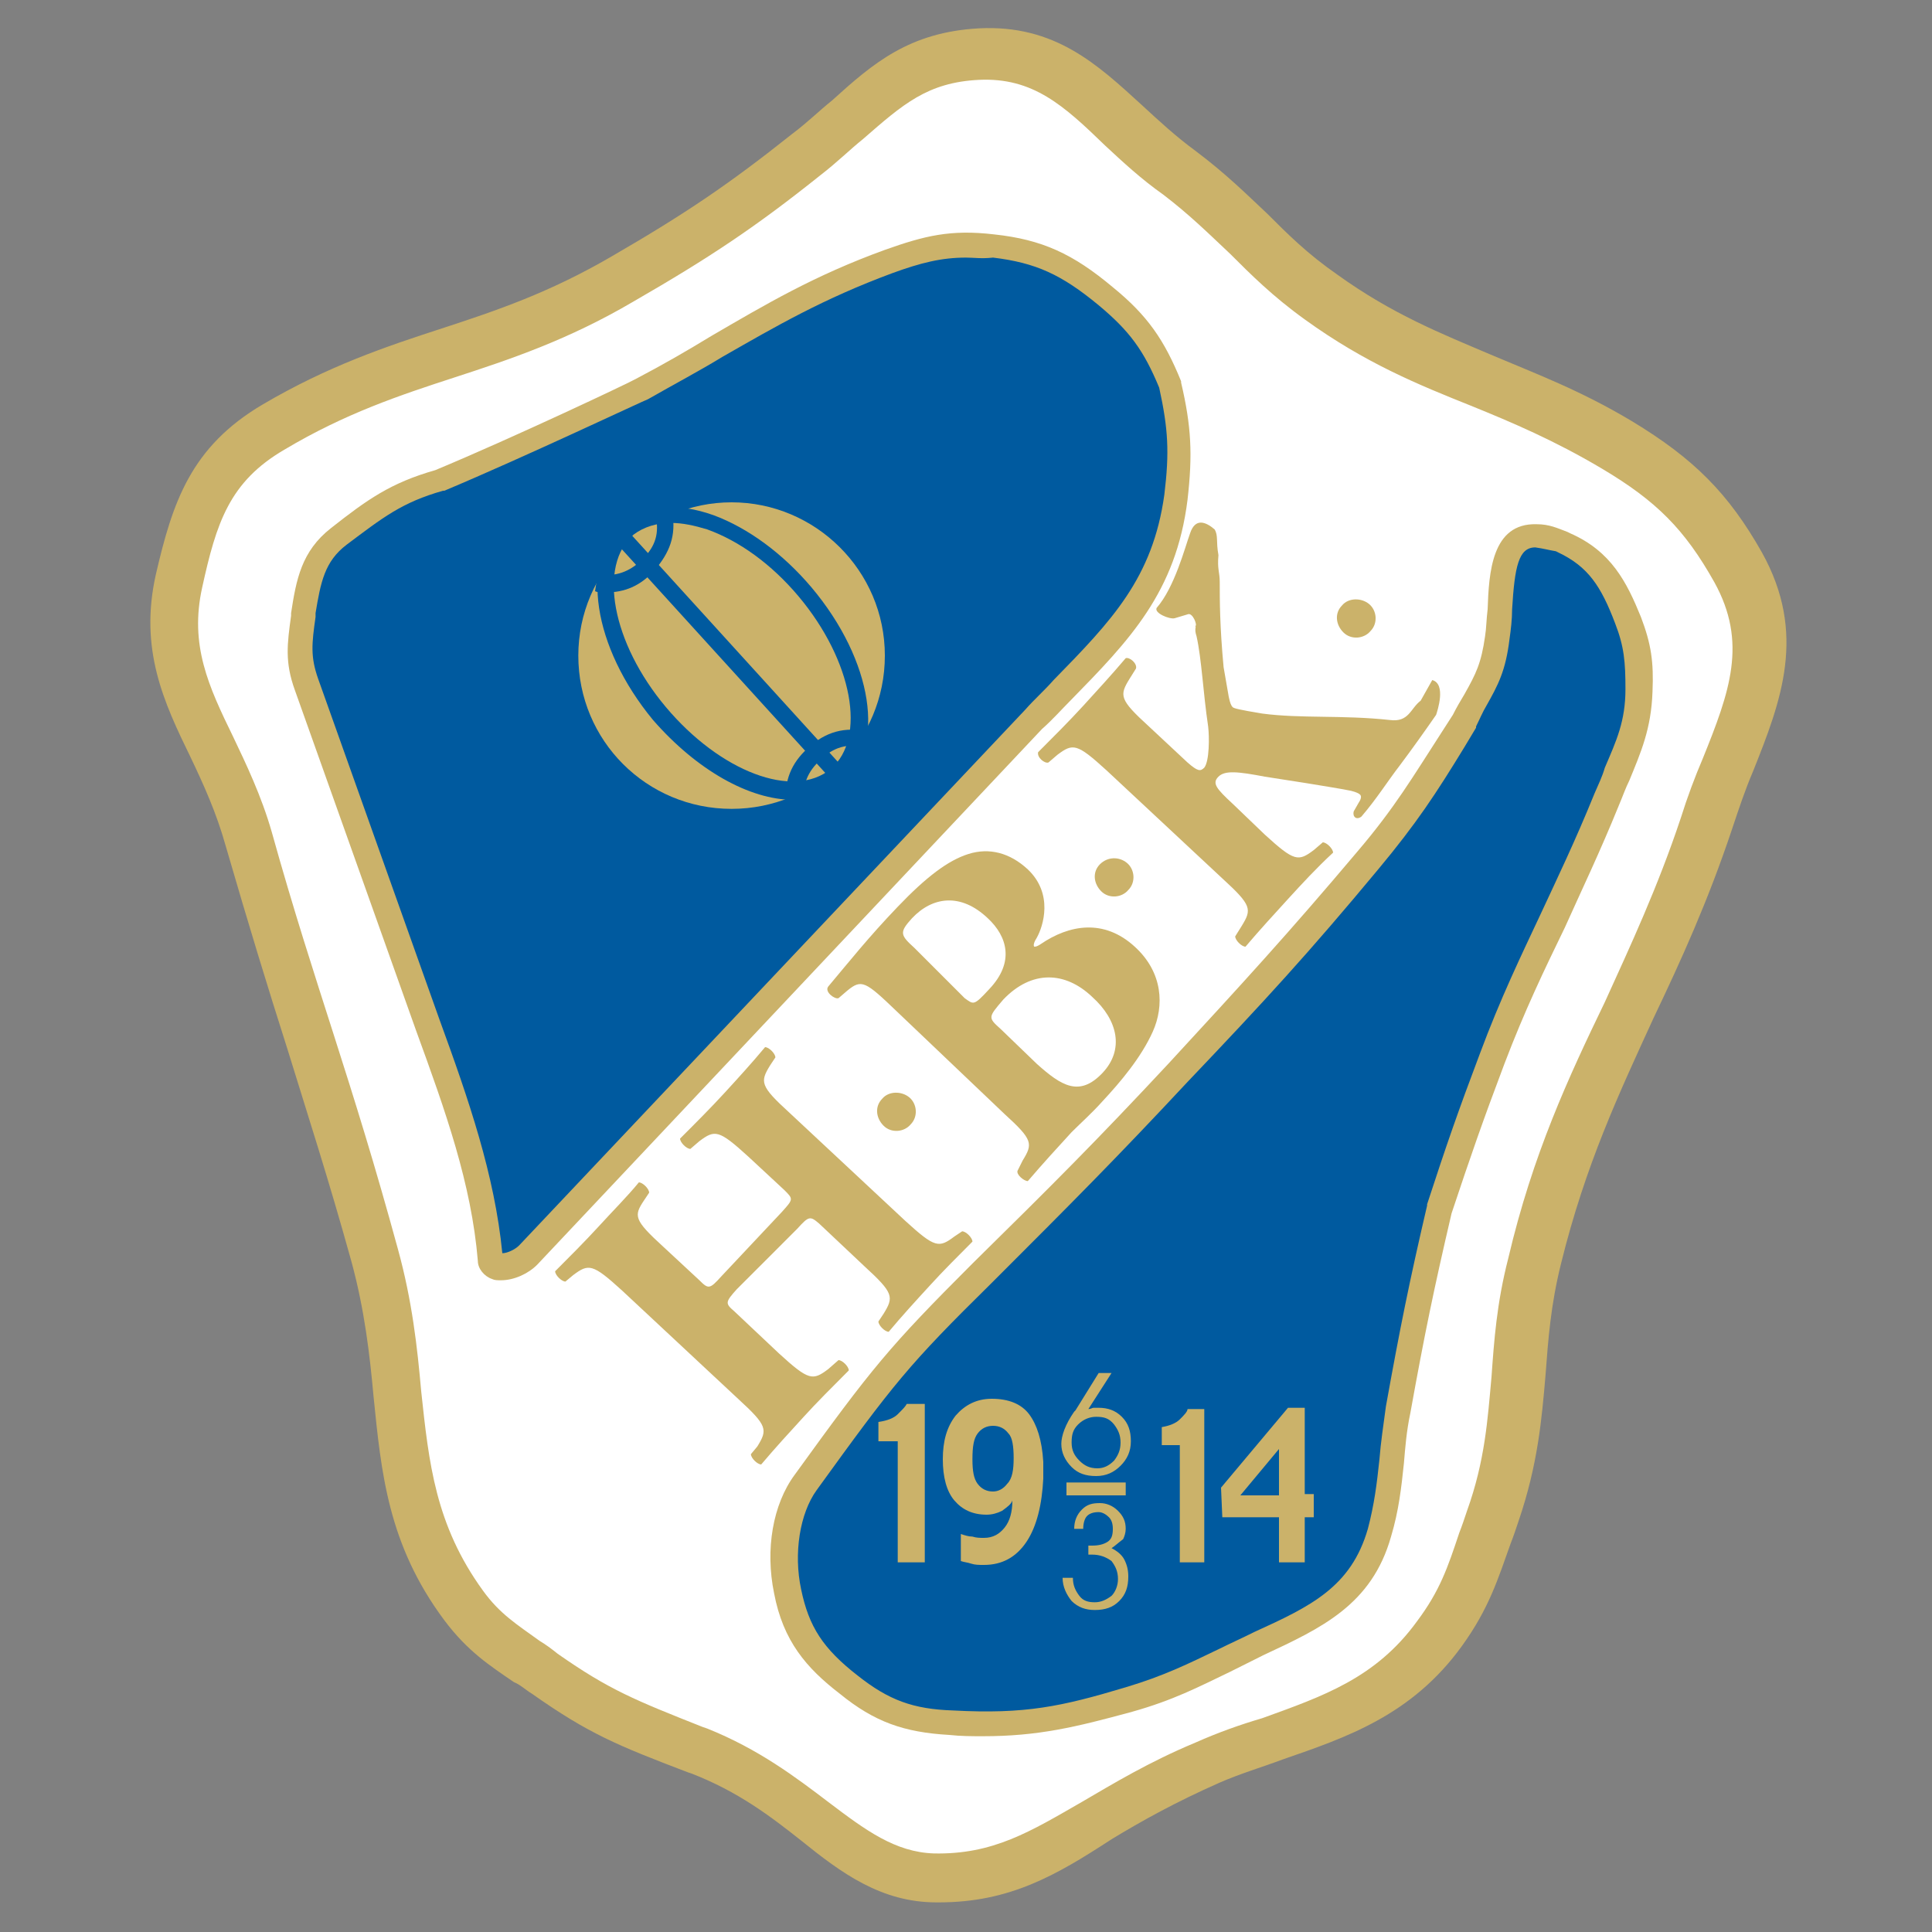
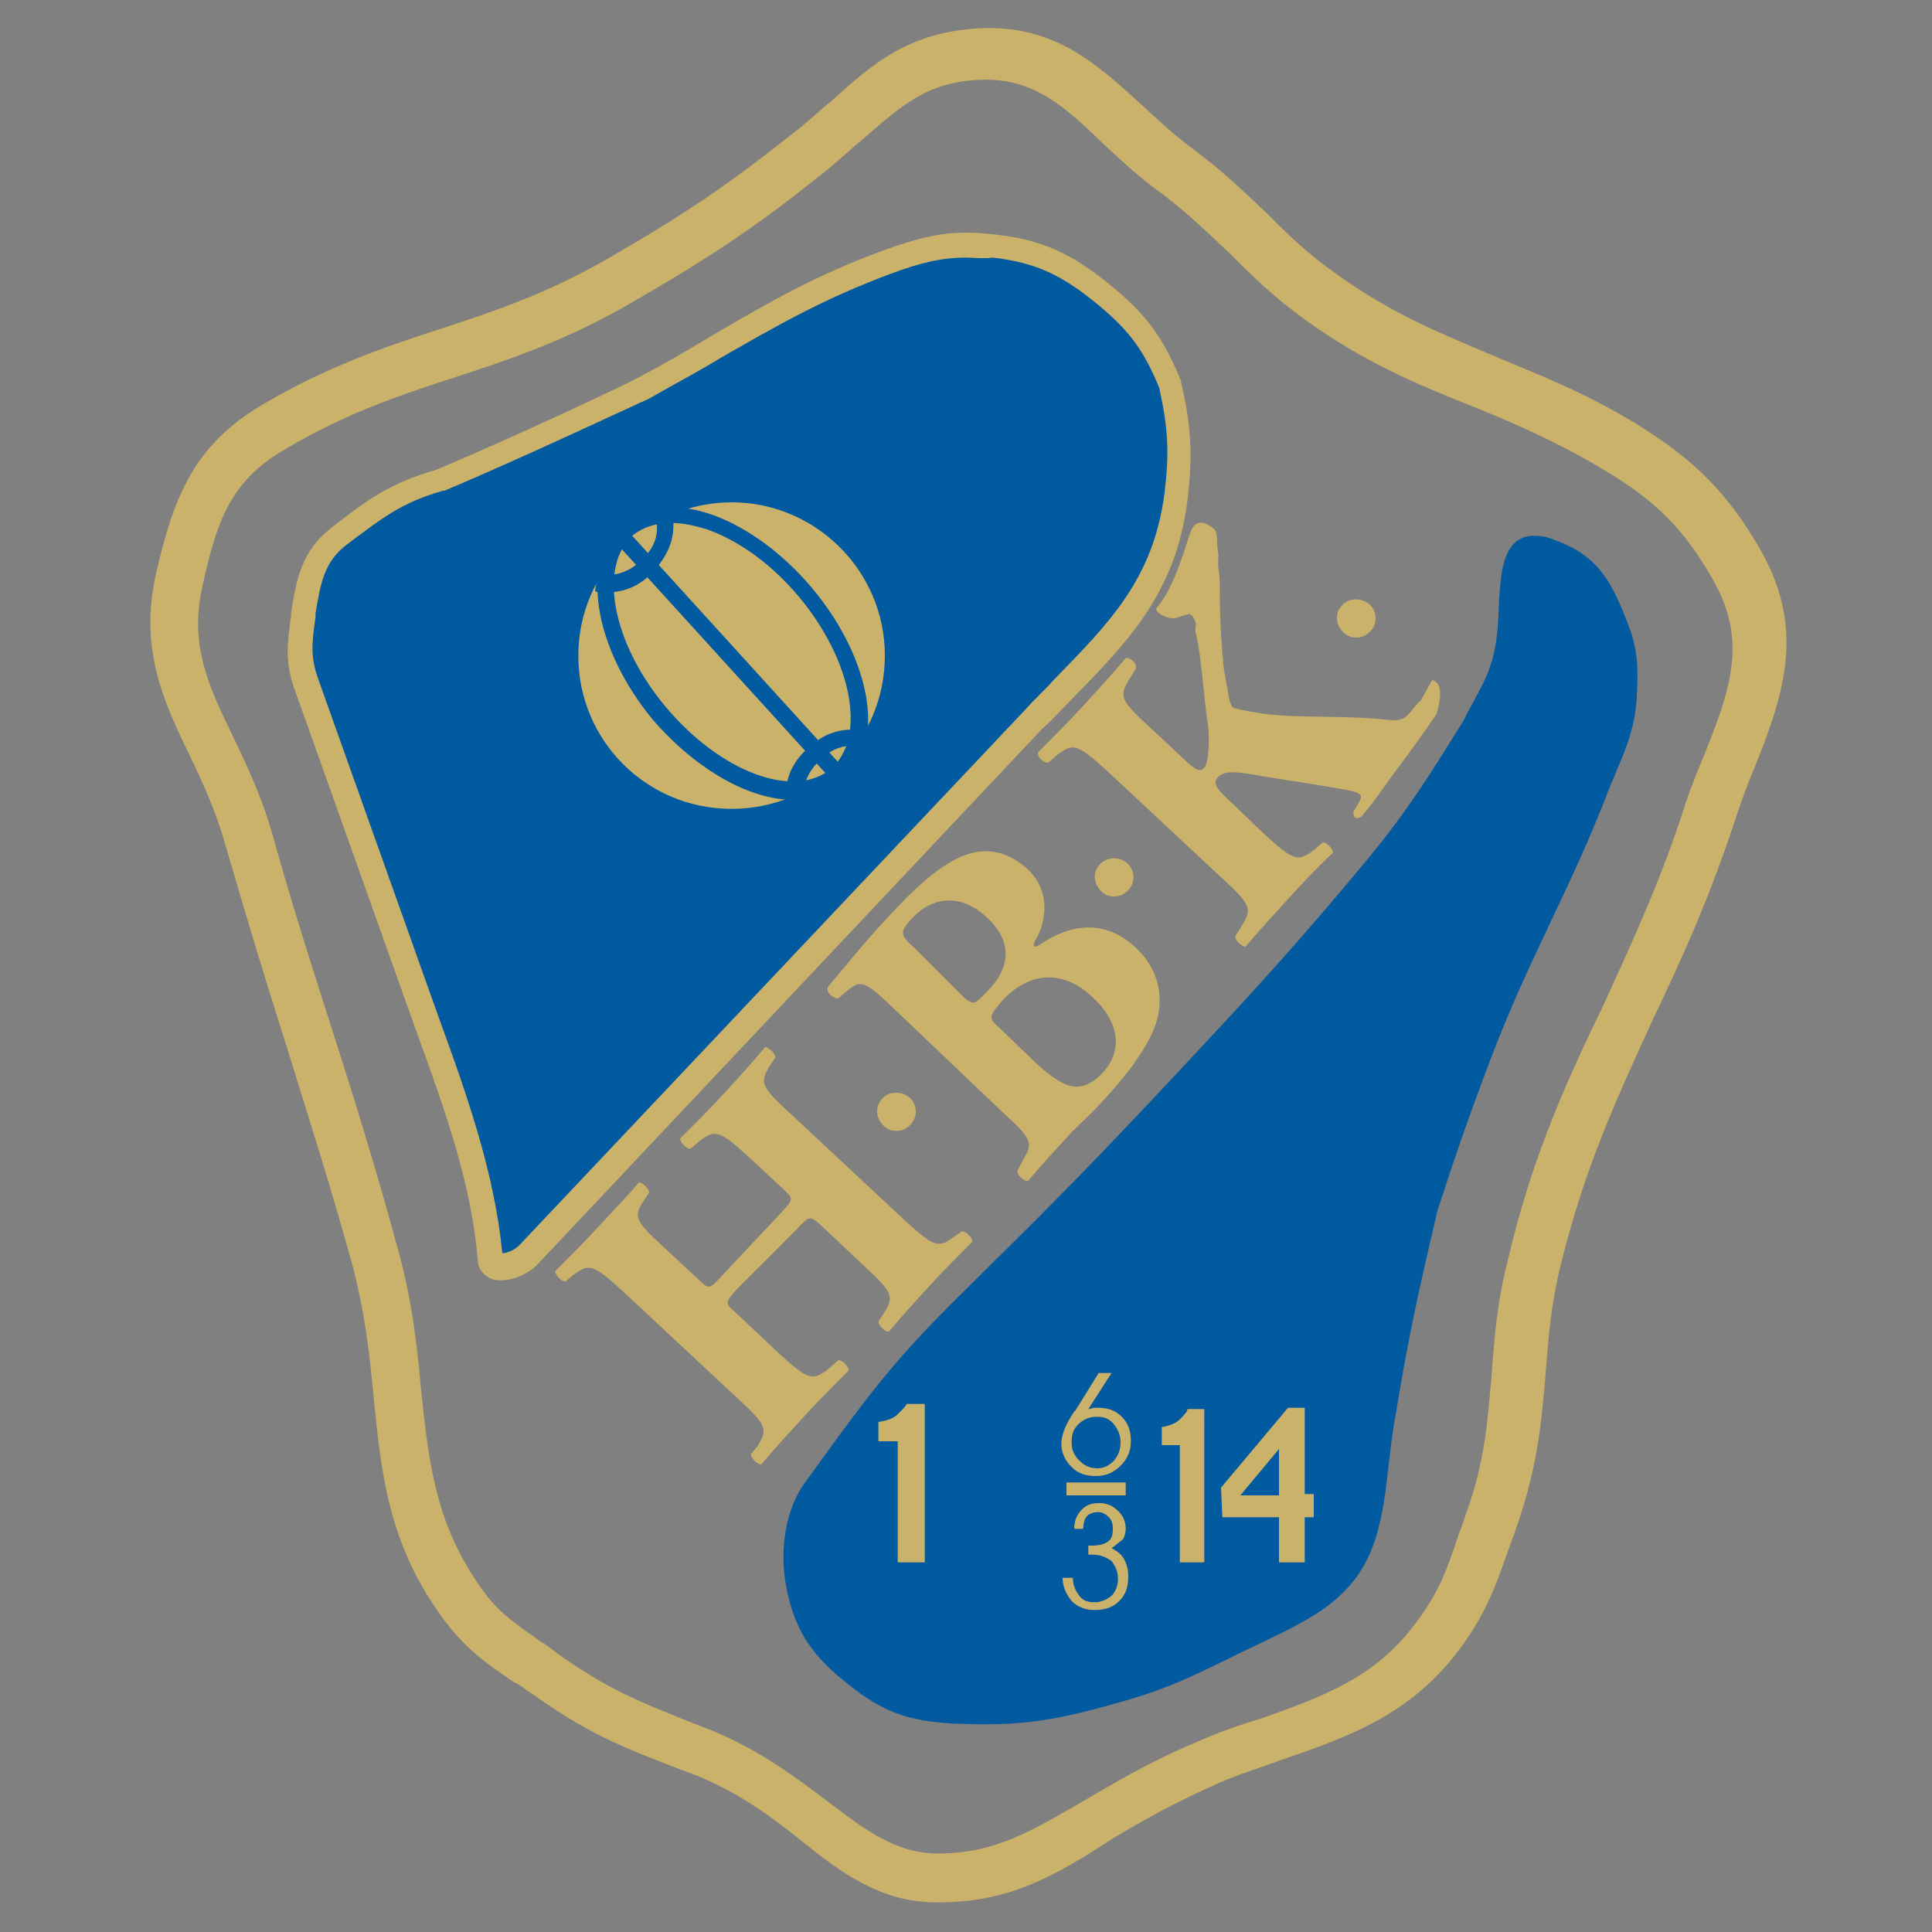
<svg xmlns="http://www.w3.org/2000/svg" version="1.1" x="0px" y="0px" viewBox="0 0 150 150" style="enable-background:new 0 0 150 150;" xml:space="preserve">
  <rect x="0" y="0" width="150" height="150" fill="#808080" stroke="none" />
  <style type="text/css">
	.st0{fill-rule:evenodd;clip-rule:evenodd;fill:#FFFFFF;stroke:#005A9F;stroke-miterlimit:3.864;}
	.st1{fill:#CBB26A;}
	.st2{fill-rule:evenodd;clip-rule:evenodd;fill:#005A9F;}
	.st3{fill-rule:evenodd;clip-rule:evenodd;fill:#CBB26A;}
	.st4{fill:#005A9F;}
	.st5{fill:#CBB26A;stroke:#005A9F;stroke-width:2.835;stroke-miterlimit:3.864;}
	.st6{fill-rule:evenodd;clip-rule:evenodd;fill:none;stroke:#CBB26A;stroke-miterlimit:3.864;}
</style>
  <g id="Bakgrund">
</g>
  <g id="Mallskikt">
</g>
  <g id="Fšrgrund">
-     <path class="st0" d="M76.3,3.3c7.1-0.3,9.9,5,15.6,9.2c4.6,3.4,6.4,6.3,11,9.7c8.1,5.9,14.3,6.3,23,11.5c4.6,2.7,7,5.2,9.4,9.5   c3.9,7-0.1,12.5-2.5,19.9c-4.2,12.9-10,20.2-13.3,34c-1.8,7.6-0.6,12.4-3.2,19.8c-1.3,3.7-1.8,6-4.1,9.2c-4.4,5.9-9.8,6.3-16.5,9.2   c-9.8,4.2-14.4,9.7-22.5,9.6c-6.6-0.1-10.3-6.8-18.8-10.1c-5.6-2.2-7.4-2.8-11.6-5.7c-2.6-1.8-4.4-2.7-6.3-5.3   c-6.4-8.7-4-16.6-7-27.1c-3.5-12.7-6-19.7-9.8-32.4c-2.3-7.8-7.6-12.1-5.8-20c1.2-5.6,2.9-9.5,7.8-12.4c9.7-5.7,17.2-5.4,27.1-11   c5.8-3.3,9.3-5.7,14.2-9.7C68.1,7.1,70.3,3.6,76.3,3.3z" />
    <g>
      <path class="st1" d="M72.9,147.7c-0.1,0-0.1,0-0.2,0c-4.3,0-7.4-2.3-10.5-4.8c-2.4-1.9-4.9-3.8-8.5-5.2l-0.3-0.1    c-5.5-2.1-7.7-3-12.1-6.1c-0.5-0.3-0.9-0.7-1.4-0.9c-1.9-1.3-3.6-2.4-5.4-4.8c-4.4-5.9-4.9-11.5-5.5-17.4    c-0.3-3.3-0.7-6.7-1.7-10.4c-1.8-6.5-3.4-11.4-5-16.6c-1.5-4.7-3-9.6-4.8-15.8c-0.7-2.5-1.7-4.7-2.7-6.8c-2.1-4.3-4-8.4-2.7-14.2    c1.3-5.6,2.7-9.9,8.3-13.2c5.1-3,9.6-4.5,13.9-5.9c4.3-1.4,8.4-2.8,13.2-5.6c5.7-3.3,9.1-5.6,14-9.5c1.2-0.9,2.1-1.8,3.1-2.6    c3.2-2.9,6-5.3,11.4-5.6l0,0c5.9-0.3,9.2,2.8,12.7,6c1.3,1.2,2.6,2.4,4.1,3.5c2.4,1.8,4,3.4,5.6,4.9c1.6,1.6,3.1,3.1,5.4,4.7    c4.3,3.1,8.1,4.6,12.1,6.3c3.3,1.4,6.8,2.7,10.8,5.1c4.8,2.9,7.5,5.6,10.1,10.2c3.5,6.3,1.5,11.5-0.7,17c-0.6,1.4-1.1,2.9-1.6,4.4    c-1.9,5.7-4,10.3-6.1,14.7c-2.7,5.9-5.3,11.4-7.2,19.1c-0.8,3.2-1,5.9-1.2,8.6c-0.3,3.5-0.6,7-2.1,11.4c-0.2,0.6-0.4,1.2-0.6,1.7    c-1,2.8-1.7,5.1-3.8,8c-3.9,5.4-9,7.1-13.9,8.8c-1.6,0.6-3.3,1.1-4.9,1.8c-3.4,1.5-6.1,3-8.4,4.4C82,145.6,78.4,147.7,72.9,147.7z     M76,6.2C72,6.4,70.1,8.1,67,10.8c-1,0.8-2,1.8-3.3,2.8c-5,4-8.6,6.4-14.5,9.8c-5.1,3-9.6,4.5-13.9,5.9c-4.3,1.4-8.5,2.8-13.2,5.6    c-4.3,2.5-5.3,5.7-6.4,10.7c-1,4.5,0.5,7.7,2.4,11.6c1,2.1,2.2,4.6,3,7.4c1.7,6.1,3.3,11,4.8,15.7c1.6,5,3.2,10.1,5,16.7    c1.1,4,1.5,7.6,1.8,11c0.6,5.6,1.1,10.4,4.8,15.5c1.3,1.8,2.6,2.6,4.4,3.9c0.5,0.3,0.9,0.6,1.4,1c4,2.8,6,3.6,11.3,5.7l0.3,0.1    c4,1.6,6.9,3.8,9.4,5.7c2.9,2.2,5.2,3.9,8.2,4c4.6,0.1,7.5-1.7,11.5-4c2.4-1.4,5.2-3.1,8.8-4.6c1.8-0.8,3.5-1.4,5.2-1.9    c4.7-1.7,8.8-3.1,12-7.5c1.8-2.4,2.4-4.2,3.3-6.9c0.2-0.5,0.4-1.1,0.6-1.7c1.4-3.9,1.6-7.1,1.9-10.4c0.2-2.8,0.4-5.7,1.3-9.2    c1.9-8.1,4.7-14.1,7.5-19.9c2-4.4,4.1-8.9,5.9-14.3c0.5-1.6,1.1-3.2,1.7-4.6c2.1-5.2,3.5-9,0.9-13.7c-2.3-4.1-4.5-6.3-8.7-8.8    c-3.7-2.2-7-3.6-10.2-4.9c-4-1.6-8.2-3.3-12.9-6.7c-2.5-1.8-4.2-3.5-5.8-5.1c-1.6-1.5-3.1-3-5.2-4.6c-1.7-1.2-3.1-2.5-4.5-3.8    C82.6,8.2,80.2,6,76,6.2L76,6.2z" />
    </g>
    <g>
      <path class="st2" d="M38,97.8c0.1,1.2,2.2,0.6,3-0.2L80.3,56c5.5-5.8,10-9.3,11-17.3c0.4-3.4,0.3-5.4-0.5-8.7    c-1.3-3.1-2.5-4.8-5.1-6.9c-2.9-2.4-5-3.5-8.7-3.9c-3.1-0.4-5.1,0.1-8,1.1c-7.7,2.8-12,6-19.2,9.9c0,0-9.5,4.5-15.7,7.1    c-3.4,1-5.1,2.3-7.8,4.4c-2.1,1.6-2.3,3.6-2.8,6.2c-0.3,2-0.5,3.3,0.2,5.3l9.4,26.4C35.6,86.3,37.4,91.9,38,97.8z" />
      <path class="st1" d="M38.9,99.4c-0.3,0-0.5,0-0.7-0.1c-0.6-0.2-1.1-0.8-1.1-1.4l0,0c-0.5-6-2.5-11.6-4.8-17.9l-9.4-26.4    c-0.8-2.2-0.6-3.6-0.3-5.8l0-0.2c0.4-2.6,0.8-4.8,3.1-6.6c2.8-2.2,4.6-3.5,8.1-4.5c6-2.5,15.1-6.8,15.6-7.1c2.1-1.1,4-2.2,5.8-3.3    c4.3-2.5,8-4.7,13.5-6.7c3.1-1.1,5.1-1.6,8.5-1.2c3.7,0.4,6.1,1.5,9.2,4.1c2.7,2.2,4,4.1,5.3,7.3l0,0.1c0.8,3.4,0.9,5.6,0.5,9.1    c-0.9,7.2-4.5,10.9-9.1,15.6c-0.7,0.7-1.4,1.5-2.2,2.2L41.7,98.2C41,98.9,39.9,99.4,38.9,99.4z M75,20c-1.9,0-3.5,0.4-5.7,1.2    c-5.4,2-9,4.1-13.2,6.5c-1.8,1.1-3.7,2.1-5.8,3.3l0,0c-0.1,0-9.6,4.5-15.8,7.1l-0.1,0c-3.2,0.9-4.7,2.1-7.5,4.2    c-1.7,1.3-2,2.9-2.4,5.3l0,0.3c-0.3,2.1-0.4,3.1,0.2,4.8l9.4,26.4c2.3,6.3,4.3,12.1,4.9,18.2c0.4,0,1-0.3,1.3-0.6l39.3-41.6    c0.7-0.8,1.5-1.5,2.2-2.3c4.5-4.6,7.7-7.9,8.6-14.4c0.4-3.3,0.3-5.1-0.4-8.3c-1.2-2.9-2.3-4.4-4.7-6.4c-2.9-2.4-4.9-3.3-8.2-3.7    C76.2,20.1,75.6,20,75,20z" />
    </g>
    <g>
      <path class="st3" d="M61.9,95.4c0.9-1,1-1,1.7-0.4l3.5,3.3c2.3,2.1,2.3,2.4,1.5,3.7l-0.4,0.6c0,0.3,0.5,0.8,0.8,0.8    c1-1.2,2.1-2.4,3.2-3.6c1-1.1,2.2-2.3,3.3-3.4c0-0.3-0.5-0.8-0.8-0.8L74.1,96c-1.2,0.9-1.5,0.9-3.8-1.2l-9-8.4    C59,84.3,59,84,59.8,82.7l0.4-0.6c0-0.3-0.5-0.8-0.8-0.8c-1,1.2-2,2.3-3.1,3.5c-1.1,1.2-2.2,2.3-3.5,3.6c0,0.3,0.5,0.8,0.8,0.8    l0.7-0.6c1.2-0.9,1.5-0.9,3.8,1.2l2.8,2.6c0.7,0.7,0.7,0.7-0.2,1.7l-4.7,5c-0.9,1-1,1-1.7,0.3l-2.8-2.6c-2.3-2.1-2.3-2.4-1.5-3.6    l0.4-0.6c0-0.3-0.5-0.8-0.8-0.8c-0.9,1.1-2.1,2.3-3.1,3.4c-1.1,1.2-2.3,2.4-3.4,3.5c0,0.3,0.5,0.8,0.8,0.8l0.6-0.5    c1.2-0.9,1.5-0.9,3.8,1.2l9,8.4c2.3,2.1,2.3,2.4,1.5,3.7l-0.5,0.6c0,0.3,0.5,0.8,0.8,0.8c1.1-1.3,2.2-2.5,3.3-3.7    c1-1.1,2.2-2.3,3.5-3.6c0-0.3-0.5-0.8-0.8-0.8l-0.8,0.7c-1.2,0.9-1.5,0.9-3.8-1.2l-3.5-3.3c-0.7-0.6-0.7-0.7,0.2-1.7L61.9,95.4z" />
      <path class="st3" d="M68.5,85.3c-0.6,0.6-0.5,1.5,0.1,2.1c0.6,0.6,1.6,0.5,2.1-0.1c0.6-0.6,0.5-1.6-0.1-2.1    C70,84.7,69,84.7,68.5,85.3z" />
      <path class="st3" d="M78,86.5c2.2,2,2.2,2.3,1.4,3.6L79,90.9c-0.1,0.3,0.5,0.8,0.8,0.8c1.2-1.4,2.3-2.6,3.4-3.8    c0.7-0.7,1.6-1.5,2.4-2.4c1.4-1.5,3-3.4,3.9-5.4c0.9-2,0.8-4.6-1.4-6.6c-2.4-2.2-5.1-1.7-7.3-0.2c-0.3,0.2-0.4,0.2-0.5,0.2    c-0.1-0.1,0-0.4,0.2-0.7c0.5-0.9,1.3-3.4-0.7-5.3c-1.4-1.3-3-1.7-4.6-1.2c-1.6,0.5-3.3,1.8-5.5,4.1c-2.3,2.4-3.8,4.3-5.4,6.2    c-0.3,0.4,0.5,1,0.8,0.9l0.7-0.6c1.1-0.9,1.4-0.7,3.8,1.6L78,86.5z M71,73.6c-1.1-1-1.2-1.2-0.2-2.3c1.6-1.7,3.8-2,5.9,0    c1.5,1.4,2.1,3.4,0.1,5.5c-1.2,1.3-1.2,1.2-1.9,0.7L71,73.6z M77.7,79.9c-1-0.9-1-0.9,0.2-2.3c2.2-2.3,4.8-2.2,6.9-0.2    c2,1.8,2.5,4.1,0.8,5.9c-1.8,1.9-3.2,1-5.1-0.7L77.7,79.9z" />
      <path class="st3" d="M85.4,67.1c-0.6,0.6-0.5,1.5,0.1,2.1c0.6,0.6,1.6,0.5,2.1-0.1c0.6-0.6,0.5-1.6-0.1-2.1    C86.9,66.5,86,66.5,85.4,67.1z" />
      <path class="st3" d="M89.2,56.4c-2.3-2.1-2.3-2.4-1.5-3.7l0.5-0.8c0.1-0.4-0.5-0.9-0.8-0.8c-1.1,1.3-2.3,2.6-3.3,3.7    c-1.1,1.2-2.3,2.4-3.5,3.6c-0.1,0.4,0.5,0.9,0.8,0.8l0.7-0.6c1.2-0.9,1.5-0.9,3.8,1.2l9,8.4c2.3,2.1,2.3,2.4,1.5,3.7l-0.5,0.8    c0,0.3,0.5,0.8,0.8,0.8c1.1-1.3,2.3-2.6,3.3-3.7c1.1-1.2,2.2-2.4,3.5-3.6c0-0.3-0.5-0.8-0.8-0.8L102,66c-1.2,0.9-1.5,0.9-3.8-1.2    l-2.5-2.4c-1.3-1.2-1.6-1.6-1.1-2.1c0.5-0.5,1.5-0.4,3.6,0l3.2,0.5c0.6,0.1,3.1,0.5,3.5,0.6c0.4,0.1,0.6,0.2,0.7,0.3    c0.1,0.1,0.1,0.3-0.1,0.6l-0.4,0.7c-0.1,0.4,0.2,0.7,0.6,0.4c1.2-1.4,2-2.7,3-4c0.9-1.2,1.9-2.6,2.8-3.9c0.1-0.3,0.8-2.4-0.3-2.7    l-0.9,1.6c-0.8,0.6-0.9,1.7-2.4,1.5c-3.7-0.4-6.9-0.1-9.9-0.5c-1.8-0.3-2.2-0.4-2.3-0.5c-0.1-0.1-0.2-0.3-0.3-0.8L95,51.8    c-0.3-3.2-0.3-5.2-0.3-6.6c0-0.8-0.2-1-0.1-2.1c-0.2-1.1,0-1.5-0.3-2c-0.7-0.6-1.5-0.9-1.9,0.3c-0.4,1.1-1.2,4.2-2.6,5.8    c-0.2,0.4,1,0.9,1.4,0.8l1-0.3c0.4-0.2,0.8,0.9,0.6,0.9c0.1,0.1-0.1,0.2,0.1,0.8c0.4,1.8,0.5,4.3,0.9,7c0.1,0.8,0.1,2.7-0.3,3.2    c-0.3,0.3-0.5,0.3-1.3-0.4L89.2,56.4z" />
      <path class="st3" d="M104.2,47c-0.6,0.6-0.5,1.5,0.1,2.1c0.6,0.6,1.6,0.5,2.1-0.1c0.6-0.6,0.5-1.6-0.1-2.1    C105.7,46.4,104.7,46.4,104.2,47z" />
    </g>
    <g>
      <g>
        <g>
          <circle class="st1" cx="56.8" cy="50.9" r="12.5" />
          <path class="st4" d="M56.8,64c-7.3,0-13.2-5.9-13.2-13.2s5.9-13.2,13.2-13.2s13.2,5.9,13.2,13.2S64,64,56.8,64z M56.8,39      c-6.5,0-11.9,5.3-11.9,11.9s5.3,11.9,11.9,11.9s11.9-5.3,11.9-11.9S63.3,39,56.8,39z" />
        </g>
        <g>
-           <path class="st5" d="M56.8,50.9" />
-         </g>
+           </g>
      </g>
      <g>
        <g>
          <ellipse transform="matrix(-0.643 -0.766 0.766 -0.643 54.603 126.85)" class="st1" cx="56.9" cy="50.7" rx="12.5" ry="7.3" />
          <path class="st4" d="M61.6,62.1c-3.4,0-7.5-2.3-10.9-6.2C46,50.2,45,43.5,48.4,40.6c1.7-1.4,4.2-1.6,7-0.6c2.7,1,5.4,3,7.6,5.6      c4.8,5.7,5.8,12.4,2.4,15.2C64.3,61.7,63.1,62.1,61.6,62.1z M52.1,40.6c-1.1,0-2.1,0.3-2.9,0.9l0,0c-2.8,2.4-1.7,8.4,2.5,13.4      s9.9,7.2,12.8,4.8c2.8-2.4,1.7-8.4-2.5-13.4c-2.1-2.5-4.6-4.3-7.1-5.2C53.9,40.8,53,40.6,52.1,40.6z" />
        </g>
        <g>
-           <path class="st5" d="M56.9,50.7" />
-         </g>
+           </g>
      </g>
      <g>
        <rect x="44.1" y="50.2" transform="matrix(0.673 0.74 -0.74 0.673 56.145 -25.272)" class="st4" width="25.2" height="1.3" />
      </g>
      <g>
        <path class="st4" d="M47,46c-0.3,0-0.6,0-0.8-0.1l0.2-1.3c1.4,0.2,2.5-0.2,3.5-1.2c1-1,1.3-2,1-3.4l1.3-0.2     c0.3,1.8-0.2,3.1-1.4,4.5C49.7,45.5,48.5,46,47,46z" />
      </g>
      <g>
        <path class="st4" d="M61,62.4c-0.1-1.8,0.4-3.1,1.7-4.3c1.4-1.3,2.9-1.7,4.7-1.3L67.2,58c-1.4-0.3-2.5,0-3.5,1     c-1,0.9-1.4,1.9-1.3,3.3L61,62.4z" />
      </g>
    </g>
    <g>
      <path class="st2" d="M62.5,115.1c6-8.3,7.2-9.8,13.7-16.2c6.1-6,9.4-9.4,15.2-15.6c5.9-6.3,9.3-10,14.7-16.5    c3.3-4,4.8-6.5,7.5-10.8c1.4-2.8,2.2-3.6,2.6-6.5c0.4-3-0.3-8,3-7.9c0.9,0,1.4,0.3,2.2,0.6c2.8,1.2,3.8,3.2,4.9,6    c0.8,2,0.9,3.3,0.8,5.5c-0.1,3.4-1.3,5.2-2.5,8.4c-3.1,7.8-5.8,12.1-8.9,20.2c-1.7,4.5-2.6,7.1-4.1,11.7c-1.4,6-2.2,9.5-3.2,15.6    c-0.7,3.7-0.6,6.3-1.5,9.5c-1.4,4.9-4.9,6.5-9.3,8.6c-4,1.9-6,3.1-10.1,4.3c-5.2,1.5-8,2.1-13.7,1.8c-3.3-0.2-5.3-0.9-7.9-3    c-2.7-2.1-4.1-4-4.8-7.3C60.4,120.2,61.1,117,62.5,115.1z" />
-       <path class="st1" d="M76.3,134.8c-0.8,0-1.7,0-2.6-0.1c-3.5-0.2-5.8-1-8.5-3.2c-2.6-2-4.4-4.1-5.1-7.8c-0.7-3.4-0.1-6.9,1.6-9.2    c6-8.3,7.3-9.9,13.8-16.4c6.3-6.2,9.6-9.5,15.2-15.5c5.9-6.4,9.3-10.1,14.7-16.5c2.9-3.4,4.3-5.8,6.5-9.2l0.9-1.4    c0.3-0.6,0.6-1.1,0.9-1.6c0.9-1.6,1.3-2.4,1.6-4.5c0.1-0.6,0.1-1.3,0.2-2.1c0.1-2.8,0.3-6.7,3.8-6.6c1,0,1.6,0.3,2.4,0.6l0.2,0.1    c3.2,1.4,4.4,3.8,5.5,6.5c0.8,2.1,1,3.5,0.9,5.8c-0.1,2.9-0.9,4.7-1.8,6.9c-0.3,0.6-0.5,1.2-0.8,1.9c-1.5,3.7-2.9,6.6-4.2,9.5    c-1.6,3.3-3.1,6.4-4.7,10.6c-1.7,4.5-2.6,7.1-4.1,11.6c-1.4,6-2.1,9.4-3.2,15.5c-0.3,1.4-0.4,2.7-0.5,3.9c-0.2,1.9-0.4,3.7-1,5.7    c-1.5,5.3-5.4,7.1-9.9,9.2c-1,0.5-1.8,0.9-2.6,1.3c-2.5,1.2-4.4,2.2-7.6,3.1C83.5,134.1,80.6,134.8,76.3,134.8z M119.2,42.5    c-1.3,0-1.6,1.5-1.8,4.8c0,0.8-0.1,1.6-0.2,2.3c-0.3,2.5-0.9,3.6-1.8,5.2c-0.3,0.5-0.5,1-0.8,1.6l0,0.1l-0.9,1.5    c-2.2,3.6-3.7,5.9-6.7,9.5c-5.4,6.5-8.8,10.2-14.8,16.5c-5.6,6-8.9,9.3-15.2,15.6c-6.5,6.4-7.6,7.8-13.6,16.1l0,0    c-1.3,1.8-1.8,4.9-1.2,7.7c0.6,2.9,1.7,4.6,4.4,6.7c2.4,1.9,4.3,2.6,7.4,2.7c5.6,0.3,8.4-0.3,13.4-1.8c3-0.9,4.8-1.8,7.3-3    c0.8-0.4,1.7-0.8,2.7-1.3c4.4-2,7.5-3.5,8.8-8c0.5-1.9,0.7-3.5,0.9-5.4c0.1-1.3,0.3-2.6,0.5-4.1c1.1-6.1,1.8-9.6,3.2-15.6l0-0.1    c1.5-4.6,2.4-7.2,4.1-11.7c1.6-4.3,3.2-7.6,4.7-10.8c1.3-2.8,2.7-5.7,4.2-9.4c0.3-0.7,0.6-1.3,0.8-2c0.9-2.1,1.6-3.6,1.6-6.1    c0-2.1-0.1-3.3-0.8-5.1c-1.1-2.9-2.1-4.4-4.4-5.5l-0.2-0.1C120.2,42.7,119.9,42.6,119.2,42.5C119.2,42.5,119.2,42.5,119.2,42.5z" />
    </g>
    <g>
      <path class="st3" d="M71.9,121.3h-2.2v-9.4h-1.5v-1.5c0.7-0.1,1.2-0.3,1.5-0.6c0.4-0.4,0.6-0.6,0.7-0.8h1.4V121.3z" />
-       <path class="st3" d="M81,114.8c-0.1,2-0.5,3.7-1.3,4.9c-0.8,1.2-1.9,1.8-3.3,1.8c-0.4,0-0.7,0-1-0.1c-0.3-0.1-0.5-0.1-0.8-0.2    v-2.1c0.3,0.1,0.6,0.2,0.9,0.2c0.3,0.1,0.6,0.1,0.9,0.1c0.7,0,1.2-0.3,1.6-0.8c0.4-0.5,0.6-1.2,0.6-2.1c-0.1,0.3-0.4,0.5-0.8,0.8    c-0.4,0.2-0.8,0.3-1.2,0.3c-1.1,0-1.9-0.4-2.5-1.1c-0.6-0.7-0.9-1.8-0.9-3.2c0-1.4,0.3-2.5,1-3.4c0.7-0.8,1.6-1.3,2.8-1.3    c1.3,0,2.3,0.4,2.9,1.2c0.6,0.8,1,2,1.1,3.7c0,0.2,0,0.4,0,0.6C81,114.5,81,114.7,81,114.8z M78.7,113.2c0-0.9-0.1-1.6-0.4-1.9    c-0.3-0.4-0.7-0.6-1.2-0.6c-0.5,0-0.9,0.2-1.2,0.6c-0.3,0.4-0.4,1-0.4,2c0,0.9,0.1,1.5,0.4,1.9c0.3,0.4,0.7,0.6,1.2,0.6    c0.4,0,0.8-0.2,1.1-0.6C78.6,114.8,78.7,114.1,78.7,113.2z" />
    </g>
    <g>
      <path class="st3" d="M93.6,121.3h-2v-9.1h-1.4v-1.4c0.6-0.1,1.1-0.3,1.4-0.6c0.3-0.3,0.6-0.6,0.6-0.8h1.3V121.3z" />
-       <path class="st3" d="M102,117.8h-0.7v3.5h-2v-3.5h-4.4l-0.1-2.3l5.2-6.2h1.3v6.7h0.7V117.8z M99.3,116.1v-3.6l-3,3.6H99.3z" />
+       <path class="st3" d="M102,117.8h-0.7v3.5h-2v-3.5h-4.4l-0.1-2.3l5.2-6.2h1.3v6.7h0.7V117.8M99.3,116.1v-3.6l-3,3.6H99.3z" />
    </g>
    <path class="st3" d="M85.1,110c-0.5,0-1,0.2-1.4,0.6c-0.4,0.4-0.5,0.8-0.5,1.4c0,0.6,0.2,1,0.6,1.4c0.4,0.4,0.8,0.6,1.4,0.6   c0.5,0,0.9-0.2,1.3-0.6c0.3-0.4,0.5-0.8,0.5-1.4c0-0.6-0.2-1-0.5-1.4C86.1,110.1,85.7,110,85.1,110z M85.3,106.6h1l-1.8,2.8   c0.2,0,0.3-0.1,0.4-0.1c0.1,0,0.3,0,0.4,0c0.7,0,1.3,0.2,1.8,0.7c0.5,0.5,0.7,1.1,0.7,1.9c0,0.8-0.3,1.4-0.8,1.9   c-0.5,0.5-1.1,0.8-1.9,0.8c-0.8,0-1.4-0.2-1.9-0.7c-0.5-0.5-0.8-1.1-0.8-1.8c0-0.6,0.3-1.5,1-2.5l0.1-0.1L85.3,106.6z" />
    <path class="st3" d="M86.3,120.2c0.4,0.2,0.8,0.5,1,0.9c0.2,0.4,0.3,0.8,0.3,1.3c0,0.8-0.2,1.4-0.7,1.9c-0.5,0.5-1.1,0.7-1.9,0.7   c-0.7,0-1.3-0.2-1.8-0.7c-0.4-0.5-0.7-1.1-0.7-1.8h0.8c0,0.6,0.2,1,0.5,1.4s0.7,0.5,1.2,0.5c0.5,0,0.9-0.2,1.3-0.5   c0.3-0.3,0.5-0.8,0.5-1.3c0-0.6-0.2-1-0.5-1.4c-0.4-0.3-0.9-0.5-1.5-0.5c-0.1,0-0.2,0-0.2,0c-0.1,0-0.1,0-0.1,0V120   c0,0,0.1,0,0.1,0c0,0,0.1,0,0.2,0c0.5,0,0.9-0.1,1.2-0.3c0.3-0.2,0.4-0.5,0.4-1c0-0.4-0.1-0.7-0.3-0.9c-0.2-0.2-0.5-0.4-0.8-0.4   c-0.4,0-0.7,0.1-0.9,0.3c-0.2,0.2-0.3,0.6-0.3,1h-0.7c0-0.6,0.2-1.1,0.6-1.5c0.4-0.4,0.8-0.5,1.4-0.5c0.5,0,1,0.2,1.4,0.6   s0.6,0.8,0.6,1.4c0,0.3-0.1,0.6-0.2,0.8C86.8,119.8,86.6,120,86.3,120.2z" />
    <line class="st6" x1="82.8" y1="115.6" x2="87.4" y2="115.6" />
  </g>
</svg>